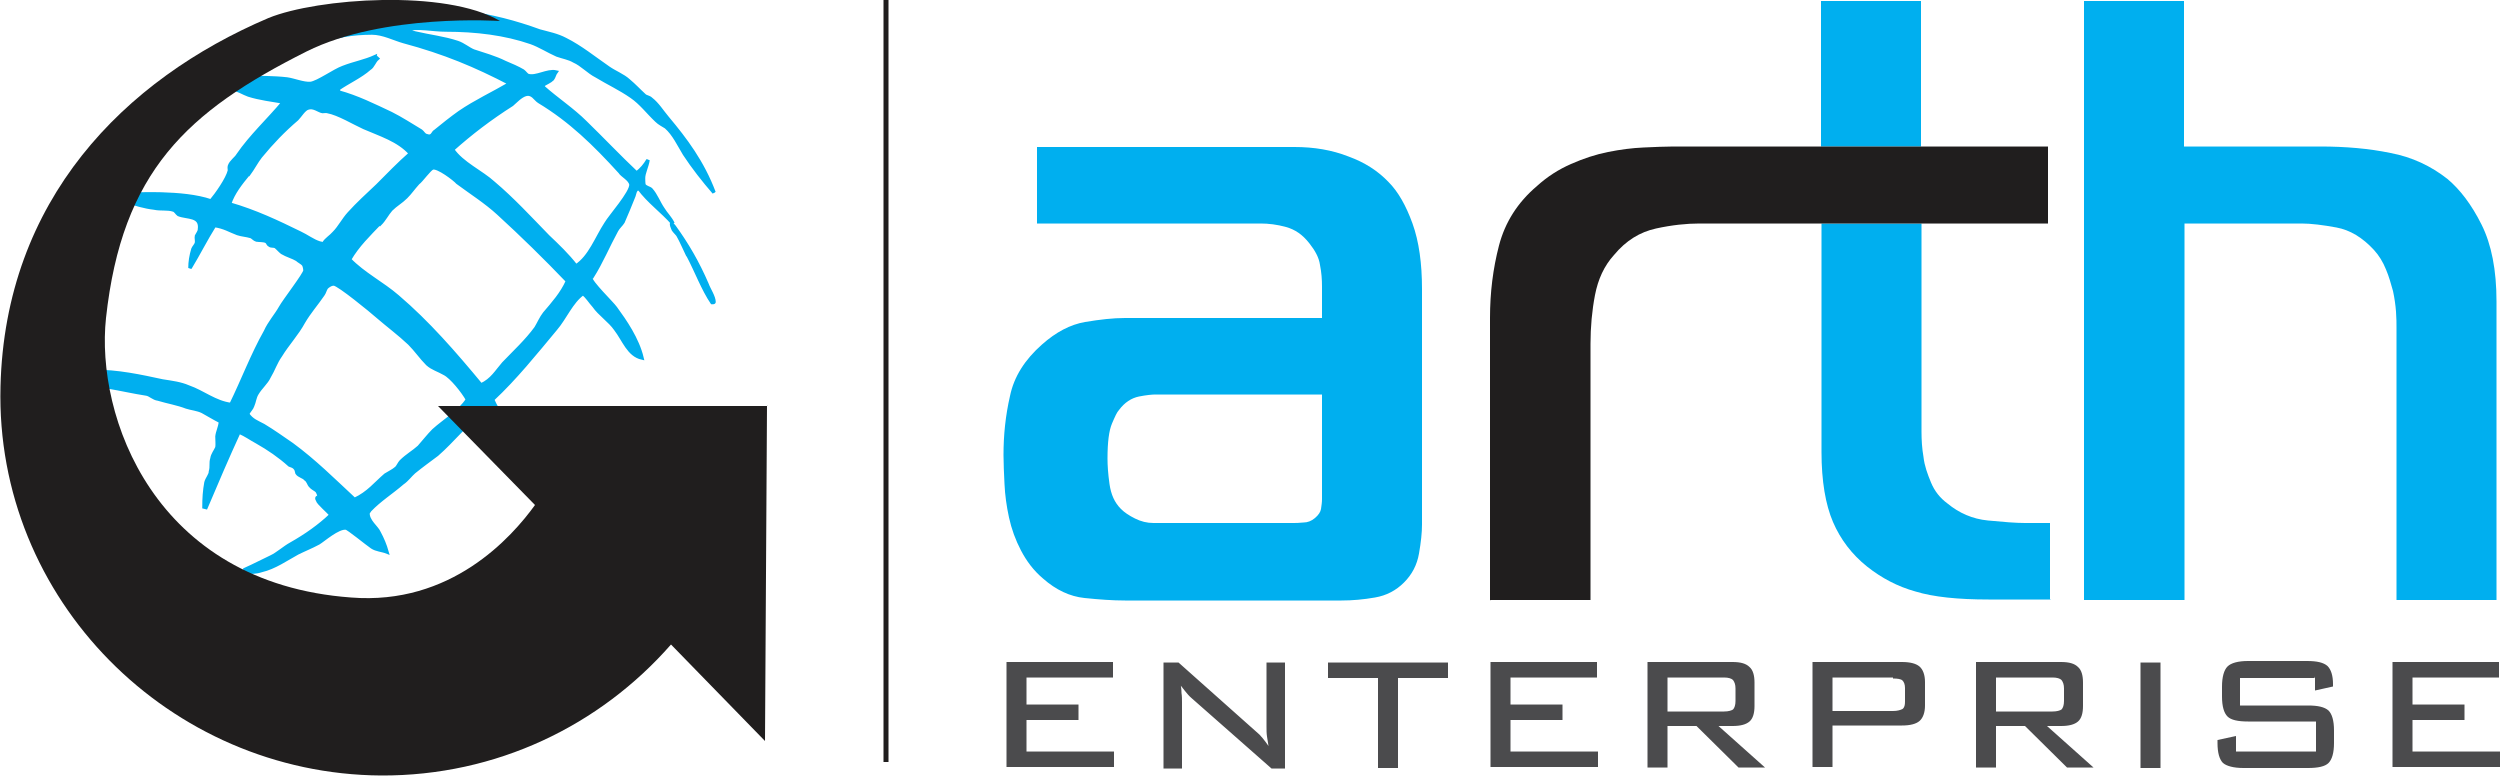
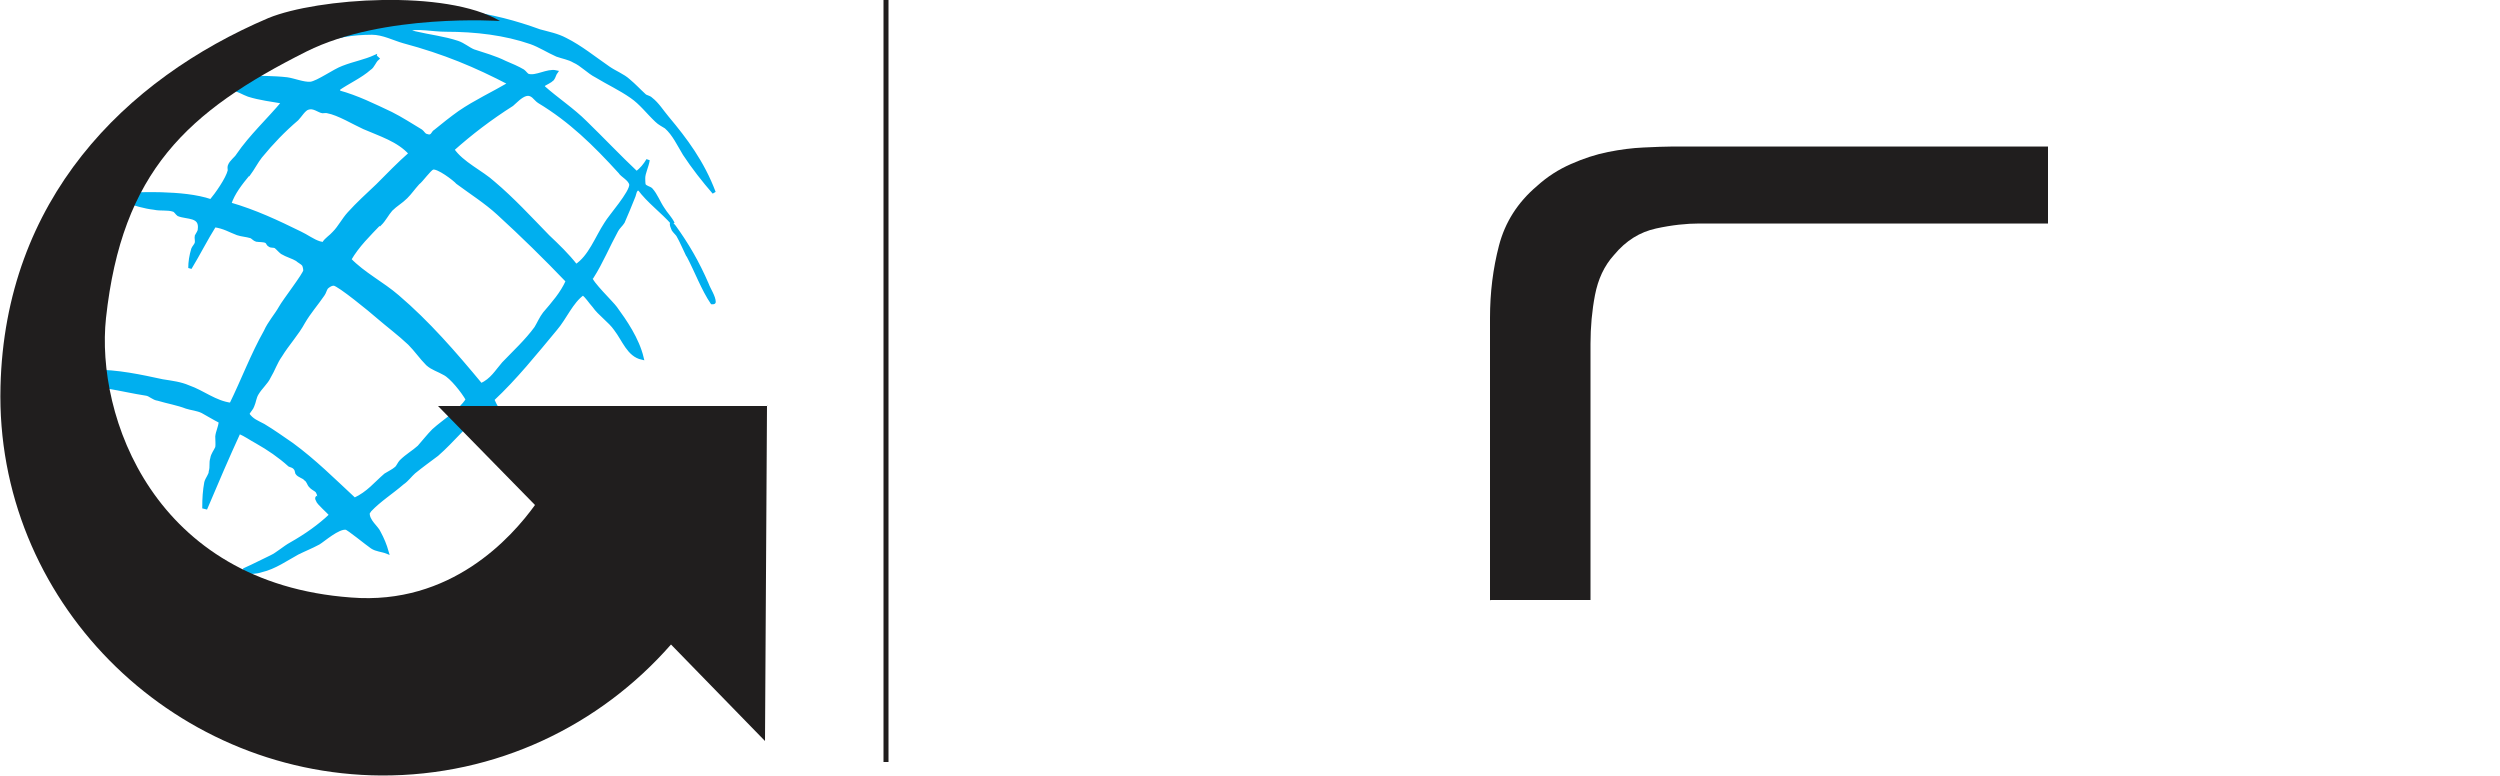
<svg xmlns="http://www.w3.org/2000/svg" xml:space="preserve" width="5in" height="1.552in" version="1.1" style="shape-rendering:geometricPrecision; text-rendering:geometricPrecision; image-rendering:optimizeQuality; fill-rule:evenodd; clip-rule:evenodd" viewBox="0 0 5 1.552">
  <defs>
    <style type="text/css">
   
    .str2 {stroke:#201E1E;stroke-width:0.01;stroke-miterlimit:22.926}
    .str0 {stroke:#00AFEF;stroke-width:0.007;stroke-miterlimit:2.613}
    .str1 {stroke:#00AFEF;stroke-width:0.003;stroke-miterlimit:2.613}
    .fil5 {fill:none}
    .fil2 {fill:none;fill-rule:nonzero}
    .fil1 {fill:#00AFEF}
    .fil3 {fill:#201E1E}
    .fil0 {fill:#4B4B4D;fill-rule:nonzero}
    .fil4 {fill:#00AFEF;fill-rule:nonzero}
    .fil6 {fill:#201E1E;fill-rule:nonzero}
   
  </style>
  </defs>
  <g id="Layer_x0020_1">
    <g id="_2027879367488">
-       <path class="fil0" d="M2.013 1.536l0 -0.212 0.213 0 0 0.031 -0.173 0 0 0.054 0.104 0 0 0.031 -0.104 0 0 0.063 0.175 0 0 0.031 -0.215 0zm0.348 -0.169c0.001,0.006 0.002,0.012 0.002,0.019 0.001,0.006 0.001,0.013 0.001,0.019l0 0.132 -0.037 0 0 -0.212 0.03 0 0.155 0.138c0.005,0.004 0.009,0.008 0.013,0.013 0.004,0.005 0.008,0.01 0.012,0.016 -0.001,-0.006 -0.002,-0.013 -0.003,-0.019 -0.001,-0.006 -0.001,-0.013 -0.001,-0.02l0 -0.128 0.037 0 0 0.212 -0.027 0 -0.159 -0.14c-0.006,-0.005 -0.01,-0.01 -0.014,-0.015 -0.004,-0.005 -0.007,-0.009 -0.011,-0.014zm0.435 -0.011l0 0.18 -0.04 0 0 -0.18 -0.1 0 0 -0.031 0.24 0 0 0.031 -0.101 0zm0.185 0.18l0 -0.212 0.213 0 0 0.031 -0.173 0 0 0.054 0.104 0 0 0.031 -0.104 0 0 0.063 0.175 0 0 0.031 -0.215 0zm0.467 -0.181l-0.113 0 0 0.068 0.113 0c0.009,0 0.015,-0.002 0.018,-0.004 0.003,-0.003 0.005,-0.009 0.005,-0.017l0 -0.025c0,-0.008 -0.002,-0.013 -0.005,-0.017 -0.003,-0.003 -0.009,-0.005 -0.018,-0.005zm-0.153 0.181l0 -0.212 0.17 0c0.016,0 0.027,0.003 0.034,0.01 0.007,0.006 0.01,0.017 0.01,0.031l0 0.047c0,0.014 -0.003,0.025 -0.01,0.031 -0.007,0.006 -0.018,0.009 -0.034,0.009l-0.028 0 0.093 0.083 -0.053 0 -0.084 -0.083 -0.058 0 0 0.083 -0.04 0zm0.491 -0.181l-0.121 0 0 0.067 0.121 0c0.009,0 0.015,-0.002 0.019,-0.004 0.004,-0.003 0.005,-0.008 0.005,-0.015l0 -0.027c0,-0.007 -0.002,-0.012 -0.005,-0.015 -0.003,-0.003 -0.01,-0.004 -0.019,-0.004zm-0.161 0.181l0 -0.212 0.179 0c0.016,0 0.028,0.003 0.035,0.009 0.007,0.006 0.011,0.017 0.011,0.031l0 0.047c0,0.014 -0.004,0.025 -0.011,0.031 -0.007,0.006 -0.019,0.009 -0.035,0.009l-0.139 0 0 0.083 -0.04 0zm0.48 -0.181l-0.113 0 0 0.068 0.113 0c0.009,0 0.015,-0.002 0.018,-0.004 0.003,-0.003 0.005,-0.009 0.005,-0.017l0 -0.025c0,-0.008 -0.002,-0.013 -0.005,-0.017 -0.003,-0.003 -0.009,-0.005 -0.018,-0.005zm-0.153 0.181l0 -0.212 0.17 0c0.016,0 0.027,0.003 0.034,0.01 0.007,0.006 0.01,0.017 0.01,0.031l0 0.047c0,0.014 -0.003,0.025 -0.01,0.031 -0.007,0.006 -0.018,0.009 -0.034,0.009l-0.028 0 0.093 0.083 -0.053 0 -0.084 -0.083 -0.058 0 0 0.083 -0.04 0zm0.369 0l-0.04 0 0 -0.211 0.04 0 0 0.211zm0.308 -0.18l-0.149 0 0 0.055 0.136 0c0.02,0 0.033,0.003 0.041,0.01 0.007,0.007 0.011,0.02 0.011,0.04l0 0.025c0,0.02 -0.004,0.033 -0.011,0.04 -0.007,0.007 -0.021,0.01 -0.041,0.01l-0.129 0c-0.02,0 -0.034,-0.004 -0.041,-0.01 -0.007,-0.007 -0.011,-0.02 -0.011,-0.04l0 -0.006 0.037 -0.008 0 0.031 0.16 0 0 -0.06 -0.136 0c-0.02,0 -0.034,-0.003 -0.041,-0.01 -0.007,-0.007 -0.011,-0.02 -0.011,-0.04l0 -0.02c0,-0.019 0.004,-0.033 0.011,-0.04 0.007,-0.007 0.021,-0.011 0.041,-0.011l0.118 0c0.02,0 0.033,0.003 0.041,0.01 0.007,0.007 0.011,0.019 0.011,0.036l0 0.005 -0.036 0.008 0 -0.028zm0.156 0.18l0 -0.212 0.213 0 0 0.031 -0.173 0 0 0.054 0.104 0 0 0.031 -0.104 0 0 0.063 0.175 0 0 0.031 -0.215 0z" />
      <g>
        <path class="fil1 str0" d="M0.528 0.076c-0.098,0.041 -0.174,0.103 -0.239,0.168 -0.007,0.007 -0.013,0.016 -0.019,0.023 -0.013,0.013 -0.027,0.023 -0.039,0.036 -0.011,0.012 -0.017,0.026 -0.027,0.038 -0.026,0.03 -0.049,0.064 -0.066,0.101 -0.001,0.006 0,0.01 -0.003,0.016 -0.001,0.003 -0.006,0.007 -0.007,0.01 -0.003,0.007 0,0.013 -0.003,0.02 -0.003,0.009 -0.01,0.019 -0.011,0.028 -0.001,0.007 0,0.012 -0.001,0.017 -0.003,0.017 -0.013,0.038 -0.017,0.055 -0.004,0.016 -0.001,0.028 -0.001,0.046 0,0.006 -0.004,0.014 -0.006,0.019 0,0.013 0.003,0.022 0.003,0.035 0,0.004 -0.003,0.009 0,0.016 0.001,0.006 0.013,0.007 0.007,0.001 0.022,-0.051 0.037,-0.106 0.059,-0.158 0.014,-0.038 0.036,-0.071 0.053,-0.106 0.006,-0.012 0.011,-0.042 0.032,-0.042 0.001,0 0.007,0.003 0.01,0.003 0.016,0.006 0.037,0.012 0.055,0.014 0.014,0.003 0.027,0 0.039,0.004 0.004,0.001 0.007,0.007 0.01,0.009 0.017,0.007 0.046,0.001 0.042,0.03 0,0.004 -0.004,0.009 -0.006,0.013 -0.001,0.004 0.001,0.009 0,0.014 -0.001,0.004 -0.006,0.009 -0.007,0.012 -0.004,0.013 -0.006,0.026 -0.006,0.038 0.017,-0.028 0.032,-0.058 0.049,-0.085 0.02,0.003 0.03,0.01 0.046,0.016 0.009,0.003 0.017,0.003 0.027,0.006 0.003,0.001 0.007,0.006 0.011,0.007 0.006,0.001 0.014,0 0.02,0.003 0.001,-0 0.004,0.007 0.006,0.007 0.003,0.003 0.007,0.001 0.012,0.003 0.004,0.003 0.009,0.009 0.013,0.012 0.01,0.006 0.022,0.009 0.03,0.014 0.003,0.003 0.011,0.007 0.013,0.01 0.001,0.001 0.003,0.007 0.003,0.012 0,0.007 -0.042,0.061 -0.049,0.074 -0.009,0.016 -0.022,0.03 -0.03,0.048 -0.026,0.046 -0.045,0.097 -0.069,0.146 -0.032,-0.004 -0.056,-0.025 -0.085,-0.035 -0.016,-0.007 -0.033,-0.009 -0.052,-0.012 -0.042,-0.009 -0.091,-0.02 -0.139,-0.019 0,0 -0.004,0 -0.006,0 -0.006,0.001 -0.02,0.003 -0.027,0.006 -0.001,0.001 -0.007,0.009 -0.01,0.012 0,0 0.001,0.004 0.001,0.004 0.026,0.003 0.049,0.004 0.073,0.009 0.024,0.004 0.05,0.01 0.076,0.014 0.007,0.001 0.014,0.009 0.023,0.01 0.02,0.006 0.039,0.009 0.057,0.016 0.009,0.003 0.022,0.004 0.032,0.009 0.011,0.006 0.024,0.014 0.036,0.02 -0.001,0.012 -0.006,0.02 -0.007,0.03 0,0.009 0.001,0.015 0,0.022 -0.003,0.007 -0.009,0.014 -0.01,0.022 -0.003,0.009 0,0.016 -0.003,0.026 0,0.007 -0.007,0.014 -0.009,0.022 -0.003,0.016 -0.004,0.032 -0.004,0.049l0.004 0.001c0.022,-0.052 0.043,-0.101 0.066,-0.151 0.014,0.006 0.023,0.013 0.036,0.02 0.023,0.013 0.045,0.028 0.065,0.046 0.003,0.001 0.009,0.003 0.011,0.006 0.003,0.003 0.003,0.007 0.004,0.01 0.004,0.006 0.013,0.007 0.017,0.012 0.006,0.004 0.006,0.01 0.01,0.014 0.003,0.004 0.01,0.007 0.013,0.01 0.004,0.006 0.007,0.019 0.004,0.012 0,0.001 -0.007,-0.001 -0.003,0.006 0.001,0.006 0.022,0.023 0.027,0.03 -0.023,0.022 -0.05,0.041 -0.08,0.058 -0.013,0.007 -0.027,0.02 -0.04,0.026 -0.019,0.009 -0.032,0.016 -0.052,0.025l0.001 0.006c0.011,-0.001 0.02,0 0.032,-0.004 0.026,-0.006 0.05,-0.023 0.072,-0.035 0.014,-0.007 0.027,-0.012 0.042,-0.02 0.01,-0.006 0.039,-0.032 0.055,-0.03 0.004,0 0.043,0.032 0.052,0.038 0.009,0.006 0.02,0.006 0.03,0.01 -0.004,-0.014 -0.009,-0.026 -0.016,-0.039 -0.004,-0.01 -0.023,-0.023 -0.022,-0.039 0,-0.001 0.003,-0.004 0.004,-0.006 0.019,-0.02 0.043,-0.035 0.065,-0.054 0.009,-0.006 0.016,-0.016 0.023,-0.022 0.016,-0.013 0.03,-0.023 0.046,-0.035 0.032,-0.028 0.057,-0.061 0.092,-0.088 0.019,0.019 0.032,0.036 0.055,0.048 -0.01,-0.028 -0.024,-0.043 -0.036,-0.07 0.046,-0.043 0.086,-0.093 0.126,-0.141 0.019,-0.022 0.032,-0.055 0.055,-0.071 0.009,0.007 0.013,0.015 0.022,0.025 0.011,0.016 0.032,0.03 0.043,0.046 0.017,0.022 0.026,0.052 0.053,0.058 -0.009,-0.038 -0.034,-0.074 -0.053,-0.1 -0.007,-0.01 -0.05,-0.051 -0.05,-0.061l0.003 -0.001c0.019,-0.03 0.032,-0.062 0.049,-0.093 0.003,-0.006 0.01,-0.012 0.013,-0.017 0.007,-0.016 0.014,-0.033 0.02,-0.048 0.003,-0.006 0.003,-0.012 0.006,-0.016 0.001,-0.003 0.004,-0.001 0.006,-0.003 0.019,0.026 0.046,0.045 0.068,0.07 -0.006,-0.012 -0.014,-0.019 -0.02,-0.029 -0.009,-0.013 -0.014,-0.028 -0.024,-0.039 -0.003,-0.003 -0.011,-0.004 -0.014,-0.009 -0.001,-0.003 -0.001,-0.012 -0.001,-0.014 0,-0.01 0.007,-0.023 0.009,-0.036 -0.006,0.01 -0.013,0.019 -0.023,0.026 -0.034,-0.032 -0.068,-0.068 -0.102,-0.101 -0.026,-0.026 -0.057,-0.046 -0.085,-0.071 0.001,0 0,-0.003 0,-0.004 0.006,-0.004 0.014,-0.007 0.019,-0.012 0.003,-0.004 0.004,-0.01 0.007,-0.014 -0.017,-0.004 -0.04,0.012 -0.056,0.007 -0.003,-0.001 -0.007,-0.007 -0.01,-0.009 -0.01,-0.006 -0.024,-0.012 -0.036,-0.017 -0.02,-0.01 -0.042,-0.016 -0.063,-0.023 -0.01,-0.004 -0.02,-0.013 -0.032,-0.017 -0.027,-0.009 -0.055,-0.012 -0.085,-0.019 -0.006,-0.001 -0.016,-0.007 -0.023,-0.007 0.034,-0.006 0.057,0.001 0.085,0.001 0.06,-0 0.118,0.007 0.17,0.025 0.017,0.006 0.034,0.017 0.052,0.025 0.011,0.004 0.024,0.006 0.034,0.012 0.016,0.007 0.029,0.022 0.045,0.03 0.023,0.014 0.047,0.025 0.07,0.041 0.019,0.013 0.033,0.032 0.05,0.048 0.006,0.006 0.013,0.009 0.019,0.013 0.016,0.014 0.026,0.036 0.037,0.054 0.017,0.026 0.039,0.054 0.059,0.077 -0.023,-0.061 -0.057,-0.106 -0.093,-0.149 -0.011,-0.013 -0.02,-0.028 -0.033,-0.038 -0.004,-0.004 -0.01,-0.004 -0.013,-0.007 -0.011,-0.01 -0.02,-0.02 -0.032,-0.03 -0.011,-0.01 -0.027,-0.016 -0.04,-0.025 -0.029,-0.02 -0.056,-0.042 -0.086,-0.057 -0.017,-0.009 -0.034,-0.012 -0.052,-0.017 -0.096,-0.035 -0.194,-0.051 -0.325,-0.038 -0.08,0.007 -0.158,0.025 -0.223,0.052zm0.624 0.456c-0.017,-0.022 -0.037,-0.041 -0.056,-0.059 -0.037,-0.038 -0.07,-0.074 -0.109,-0.107 -0.024,-0.022 -0.063,-0.039 -0.082,-0.067 0.037,-0.033 0.075,-0.062 0.119,-0.09 0.007,-0.006 0.017,-0.017 0.027,-0.02 0.014,-0.004 0.019,0.009 0.027,0.014 0.063,0.038 0.111,0.085 0.162,0.141 0.004,0.007 0.02,0.014 0.022,0.025 0.001,0.016 -0.042,0.064 -0.05,0.078 -0.019,0.029 -0.032,0.067 -0.06,0.085zm-0.484 0.036c0.009,0 0.076,0.055 0.086,0.064 0.022,0.019 0.045,0.036 0.065,0.055 0.013,0.013 0.023,0.028 0.036,0.041 0.01,0.009 0.022,0.012 0.034,0.019 0.014,0.007 0.037,0.036 0.046,0.052 -0.016,0.025 -0.046,0.042 -0.068,0.062 -0.01,0.01 -0.02,0.023 -0.029,0.033 -0.011,0.01 -0.024,0.017 -0.036,0.029 -0.003,0.003 -0.006,0.01 -0.009,0.013 -0.007,0.006 -0.014,0.009 -0.022,0.014 -0.02,0.017 -0.034,0.036 -0.062,0.049 -0.042,-0.039 -0.08,-0.077 -0.125,-0.11 -0.019,-0.013 -0.037,-0.026 -0.057,-0.038 -0.013,-0.007 -0.023,-0.01 -0.032,-0.023 0.003,-0.006 0.009,-0.012 0.01,-0.016 0.004,-0.009 0.004,-0.017 0.009,-0.025 0.007,-0.012 0.019,-0.022 0.024,-0.033 0.009,-0.015 0.013,-0.029 0.023,-0.043 0.014,-0.023 0.033,-0.043 0.046,-0.067 0.011,-0.019 0.026,-0.036 0.039,-0.055 0.003,-0.004 0.004,-0.01 0.007,-0.014 0.003,-0.003 0.009,-0.007 0.013,-0.007zm0.092 -0.12c0.009,-0.009 0.014,-0.02 0.022,-0.029 0.01,-0.01 0.02,-0.015 0.03,-0.025 0.009,-0.009 0.014,-0.017 0.024,-0.028 0.006,-0.004 0.023,-0.028 0.029,-0.03 0.01,-0.004 0.045,0.023 0.05,0.029 0.027,0.02 0.057,0.039 0.082,0.062 0.047,0.043 0.093,0.088 0.138,0.135 -0.011,0.025 -0.029,0.045 -0.046,0.065 -0.007,0.009 -0.011,0.019 -0.017,0.029 -0.019,0.026 -0.043,0.048 -0.065,0.071 -0.014,0.016 -0.023,0.033 -0.045,0.043 -0.053,-0.064 -0.106,-0.125 -0.167,-0.177 -0.03,-0.026 -0.068,-0.045 -0.096,-0.074 0.016,-0.028 0.04,-0.051 0.06,-0.072zm-0.263 -0.099c0.009,-0.012 0.016,-0.026 0.024,-0.036 0.023,-0.028 0.046,-0.052 0.073,-0.075 0.006,-0.006 0.014,-0.02 0.022,-0.022 0.011,-0.004 0.022,0.006 0.029,0.007 0.004,0 0.007,-0.001 0.01,0 0.022,0.004 0.053,0.023 0.073,0.032 0.032,0.014 0.069,0.025 0.093,0.052 -0.023,0.02 -0.045,0.043 -0.066,0.064 -0.02,0.019 -0.039,0.036 -0.057,0.056 -0.011,0.012 -0.019,0.028 -0.03,0.039 -0.006,0.007 -0.016,0.013 -0.02,0.02 -0.001,0.003 -0.007,0 -0.009,0 -0.013,-0.004 -0.026,-0.014 -0.039,-0.02 -0.045,-0.022 -0.089,-0.043 -0.141,-0.058 0.007,-0.022 0.023,-0.042 0.037,-0.059zm-0.032 -0.171c0.009,0 0.023,0.009 0.032,0.012 0.022,0.007 0.047,0.01 0.07,0.014 -0.03,0.036 -0.065,0.068 -0.091,0.106 -0.004,0.007 -0.014,0.013 -0.017,0.022 -0.001,0.003 0,0.006 0,0.009 -0.004,0.017 -0.026,0.048 -0.037,0.061 -0.029,-0.01 -0.066,-0.013 -0.099,-0.014 -0.024,-0.001 -0.053,0.001 -0.079,-0.001 0.04,-0.071 0.106,-0.125 0.172,-0.177 0.01,-0.009 0.03,-0.032 0.049,-0.03zm0.279 -0.112c0.022,0 0.045,0.012 0.063,0.017 0.082,0.022 0.144,0.048 0.213,0.084 -0.034,0.02 -0.069,0.036 -0.101,0.058 -0.017,0.012 -0.033,0.025 -0.049,0.038 -0.003,0.001 -0.004,0.007 -0.009,0.009 -0.003,0.001 -0.006,0 -0.009,-0.001 -0.004,-0.001 -0.007,-0.007 -0.01,-0.009 -0.02,-0.012 -0.04,-0.025 -0.06,-0.035 -0.034,-0.016 -0.068,-0.033 -0.105,-0.043 0,-0.001 0,-0.006 -0.001,-0.006 0.02,-0.014 0.045,-0.025 0.063,-0.041 0.007,-0.004 0.009,-0.014 0.016,-0.02 -0.001,-0.001 -0.004,-0.003 -0.004,-0.004 -0.022,0.01 -0.042,0.013 -0.065,0.022 -0.017,0.006 -0.05,0.03 -0.065,0.032 -0.014,0.001 -0.033,-0.007 -0.047,-0.009 -0.026,-0.003 -0.059,-0.003 -0.083,-0.003 0.033,-0.023 0.072,-0.039 0.115,-0.057 0.009,-0.003 0.02,-0.01 0.029,-0.013 0.036,-0.013 0.07,-0.019 0.109,-0.019z" />
        <g>
          <path class="fil1" d="M0.528 0.076c-0.098,0.041 -0.174,0.103 -0.239,0.168 -0.007,0.007 -0.013,0.016 -0.019,0.023 -0.013,0.013 -0.027,0.023 -0.039,0.036 -0.011,0.012 -0.017,0.026 -0.027,0.038 -0.026,0.03 -0.049,0.064 -0.066,0.101 -0.001,0.006 0,0.01 -0.003,0.016 -0.001,0.003 -0.006,0.007 -0.007,0.01 -0.003,0.007 0,0.013 -0.003,0.02 -0.003,0.009 -0.01,0.019 -0.011,0.028 -0.001,0.007 0,0.012 -0.001,0.017 -0.003,0.017 -0.013,0.038 -0.017,0.055 -0.004,0.016 -0.001,0.028 -0.001,0.046 0,0.006 -0.004,0.014 -0.006,0.019 0,0.013 0.003,0.022 0.003,0.035 0,0.004 -0.003,0.009 0,0.016 0.001,0.006 0.013,0.007 0.007,0.001 0.022,-0.051 0.037,-0.106 0.059,-0.158 0.014,-0.038 0.036,-0.071 0.053,-0.106 0.006,-0.012 0.011,-0.042 0.032,-0.042 0,0 0.007,0.003 0.01,0.003 0.016,0.006 0.037,0.012 0.055,0.014 0.014,0.003 0.027,0 0.039,0.004 0.004,0.001 0.007,0.007 0.01,0.009 0.017,0.007 0.046,0.001 0.042,0.03 0,0.004 -0.004,0.009 -0.006,0.013 -0.001,0.004 0.001,0.009 0,0.014 -0.001,0.004 -0.006,0.009 -0.007,0.012 -0.004,0.013 -0.006,0.026 -0.006,0.038 0.017,-0.028 0.032,-0.058 0.049,-0.085 0.02,0.003 0.03,0.01 0.046,0.016 0.009,0.003 0.017,0.003 0.027,0.006 0.003,0.001 0.007,0.006 0.011,0.007 0.006,0.001 0.014,0 0.02,0.003 0,0 0.006,0.007 0.006,0.007 0.003,0.003 0.007,0.001 0.012,0.003 0.004,0.003 0.009,0.009 0.013,0.012 0.01,0.006 0.022,0.009 0.03,0.014 0.003,0.003 0.011,0.007 0.013,0.01 0.001,0.001 0.003,0.007 0.003,0.012 0,0.007 -0.042,0.061 -0.049,0.074 -0.009,0.016 -0.022,0.03 -0.03,0.048 -0.026,0.046 -0.045,0.097 -0.069,0.146 -0.032,-0.004 -0.056,-0.025 -0.085,-0.035 -0.016,-0.007 -0.033,-0.009 -0.052,-0.012 -0.042,-0.009 -0.091,-0.02 -0.139,-0.019 0,0 -0.006,0 -0.006,0 -0.006,0.001 -0.02,0.003 -0.027,0.006 -0.001,0.001 -0.007,0.009 -0.01,0.012 0,0 0.001,0.004 0.001,0.004 0.026,0.003 0.049,0.004 0.073,0.009 0.024,0.004 0.05,0.01 0.076,0.014 0.007,0.001 0.014,0.009 0.023,0.01 0.02,0.006 0.039,0.009 0.057,0.016 0.009,0.003 0.022,0.004 0.032,0.009 0.011,0.006 0.024,0.014 0.036,0.02 -0.001,0.012 -0.006,0.02 -0.007,0.03 0,0.009 0.001,0.015 0,0.022 -0.003,0.007 -0.009,0.014 -0.01,0.022 -0.003,0.009 0,0.016 -0.003,0.026 0,0.007 -0.007,0.014 -0.009,0.022 -0.003,0.016 -0.004,0.032 -0.004,0.049l0.004 0.001c0.022,-0.052 0.043,-0.101 0.066,-0.151 0.014,0.006 0.023,0.013 0.036,0.02 0.023,0.013 0.045,0.028 0.065,0.046 0.003,0.001 0.009,0.003 0.011,0.006 0.003,0.003 0.003,0.007 0.004,0.01 0.004,0.006 0.013,0.007 0.017,0.012 0.006,0.004 0.006,0.01 0.01,0.014 0.003,0.004 0.01,0.007 0.013,0.01 0.004,0.006 0.007,0.019 0.004,0.012 0,0 -0.007,-0.001 -0.003,0.006 0.001,0.006 0.022,0.023 0.027,0.03 -0.023,0.022 -0.05,0.041 -0.08,0.058 -0.013,0.007 -0.027,0.02 -0.04,0.026 -0.019,0.009 -0.032,0.016 -0.052,0.025l0.001 0.006c0.011,-0.001 0.02,0 0.032,-0.004 0.026,-0.006 0.05,-0.023 0.072,-0.035 0.014,-0.007 0.027,-0.012 0.042,-0.02 0.01,-0.006 0.039,-0.032 0.055,-0.03 0.004,0 0.043,0.032 0.052,0.038 0.009,0.006 0.02,0.006 0.03,0.01 -0.004,-0.014 -0.009,-0.026 -0.016,-0.039 -0.004,-0.01 -0.023,-0.023 -0.022,-0.039 0,0 0.003,-0.004 0.004,-0.006 0.019,-0.02 0.043,-0.035 0.065,-0.054 0.009,-0.006 0.016,-0.016 0.023,-0.022 0.016,-0.013 0.03,-0.023 0.046,-0.035 0.032,-0.028 0.057,-0.061 0.092,-0.088 0.019,0.019 0.032,0.036 0.055,0.048 -0.01,-0.028 -0.024,-0.043 -0.036,-0.07 0.046,-0.043 0.086,-0.093 0.126,-0.141 0.019,-0.022 0.032,-0.055 0.055,-0.071 0.009,0.007 0.013,0.015 0.022,0.025 0.011,0.016 0.032,0.03 0.043,0.046 0.017,0.022 0.026,0.052 0.053,0.058 -0.009,-0.038 -0.034,-0.074 -0.053,-0.1 -0.007,-0.01 -0.05,-0.051 -0.05,-0.061l0.003 -0.001c0.019,-0.03 0.032,-0.062 0.049,-0.093 0.003,-0.006 0.01,-0.012 0.013,-0.017 0.007,-0.016 0.014,-0.033 0.02,-0.048 0.003,-0.006 0.003,-0.012 0.006,-0.016 0.001,-0.003 0.004,-0.001 0.006,-0.003 0.019,0.026 0.046,0.045 0.068,0.07 -0.006,-0.012 -0.014,-0.019 -0.02,-0.029 -0.009,-0.013 -0.014,-0.028 -0.024,-0.039 -0.003,-0.003 -0.011,-0.004 -0.014,-0.009 -0.001,-0.003 -0.001,-0.012 -0.001,-0.014 0,-0.01 0.007,-0.023 0.009,-0.036 -0.006,0.01 -0.013,0.019 -0.023,0.026 -0.034,-0.032 -0.068,-0.068 -0.102,-0.101 -0.026,-0.026 -0.057,-0.046 -0.085,-0.071 0,0 0,-0.004 0,-0.004 0.006,-0.004 0.014,-0.007 0.019,-0.012 0.003,-0.004 0.004,-0.01 0.007,-0.014 -0.017,-0.004 -0.04,0.012 -0.056,0.007 -0.003,-0.001 -0.007,-0.007 -0.01,-0.009 -0.01,-0.006 -0.024,-0.012 -0.036,-0.017 -0.02,-0.01 -0.042,-0.016 -0.063,-0.023 -0.01,-0.004 -0.02,-0.013 -0.032,-0.017 -0.027,-0.009 -0.055,-0.012 -0.085,-0.019 -0.006,-0.001 -0.016,-0.007 -0.023,-0.007 0.034,-0.006 0.057,0.001 0.085,0.001 0.06,-0 0.118,0.007 0.17,0.025 0.017,0.006 0.034,0.017 0.052,0.025 0.011,0.004 0.024,0.006 0.034,0.012 0.016,0.007 0.029,0.022 0.045,0.03 0.023,0.014 0.047,0.025 0.07,0.041 0.019,0.013 0.033,0.032 0.05,0.048 0.006,0.006 0.013,0.009 0.019,0.013 0.016,0.014 0.026,0.036 0.037,0.054 0.017,0.026 0.039,0.054 0.059,0.077 -0.023,-0.061 -0.057,-0.106 -0.093,-0.149 -0.011,-0.013 -0.02,-0.028 -0.033,-0.038 -0.004,-0.004 -0.01,-0.004 -0.013,-0.007 -0.011,-0.01 -0.02,-0.02 -0.032,-0.03 -0.011,-0.01 -0.027,-0.016 -0.04,-0.025 -0.029,-0.02 -0.056,-0.042 -0.086,-0.057 -0.017,-0.009 -0.034,-0.012 -0.052,-0.017 -0.096,-0.035 -0.194,-0.051 -0.325,-0.038 -0.08,0.007 -0.158,0.025 -0.223,0.052zm0.624 0.456c-0.017,-0.022 -0.037,-0.041 -0.056,-0.059 -0.037,-0.038 -0.07,-0.074 -0.109,-0.107 -0.024,-0.022 -0.063,-0.039 -0.082,-0.067 0.037,-0.033 0.075,-0.062 0.119,-0.09 0.007,-0.006 0.017,-0.017 0.027,-0.02 0.014,-0.004 0.019,0.009 0.027,0.014 0.063,0.038 0.111,0.085 0.162,0.141 0.004,0.007 0.02,0.014 0.022,0.025 0.001,0.016 -0.042,0.064 -0.05,0.078 -0.019,0.029 -0.032,0.067 -0.06,0.085zm-0.484 0.036c0.009,0 0.076,0.055 0.086,0.064 0.022,0.019 0.045,0.036 0.065,0.055 0.013,0.013 0.023,0.028 0.036,0.041 0.01,0.009 0.022,0.012 0.034,0.019 0.014,0.007 0.037,0.036 0.046,0.052 -0.016,0.025 -0.046,0.042 -0.068,0.062 -0.01,0.01 -0.02,0.023 -0.029,0.033 -0.011,0.01 -0.024,0.017 -0.036,0.029 -0.003,0.003 -0.006,0.01 -0.009,0.013 -0.007,0.006 -0.014,0.009 -0.022,0.014 -0.02,0.017 -0.034,0.036 -0.062,0.049 -0.042,-0.039 -0.08,-0.077 -0.125,-0.11 -0.019,-0.013 -0.037,-0.026 -0.057,-0.038 -0.013,-0.007 -0.023,-0.01 -0.032,-0.023 0.003,-0.006 0.009,-0.012 0.01,-0.016 0.004,-0.009 0.004,-0.017 0.009,-0.025 0.007,-0.012 0.019,-0.022 0.024,-0.033 0.009,-0.015 0.013,-0.029 0.023,-0.043 0.014,-0.023 0.033,-0.043 0.046,-0.067 0.011,-0.019 0.026,-0.036 0.039,-0.055 0.003,-0.004 0.004,-0.01 0.007,-0.014 0.003,-0.003 0.009,-0.007 0.013,-0.007zm0.092 -0.12c0.009,-0.009 0.014,-0.02 0.022,-0.029 0.01,-0.01 0.02,-0.015 0.03,-0.025 0.009,-0.009 0.014,-0.017 0.024,-0.028 0.006,-0.004 0.023,-0.028 0.029,-0.03 0.01,-0.004 0.045,0.023 0.05,0.029 0.027,0.02 0.057,0.039 0.082,0.062 0.047,0.043 0.093,0.088 0.138,0.135 -0.011,0.025 -0.029,0.045 -0.046,0.065 -0.007,0.009 -0.011,0.019 -0.017,0.029 -0.019,0.026 -0.043,0.048 -0.065,0.071 -0.014,0.016 -0.023,0.033 -0.045,0.043 -0.053,-0.064 -0.106,-0.125 -0.167,-0.177 -0.03,-0.026 -0.068,-0.045 -0.096,-0.074 0.016,-0.028 0.04,-0.051 0.06,-0.072zm-0.263 -0.099c0.009,-0.012 0.016,-0.026 0.024,-0.036 0.023,-0.028 0.046,-0.052 0.073,-0.075 0.006,-0.006 0.014,-0.02 0.022,-0.022 0.011,-0.004 0.022,0.006 0.029,0.007 0.004,0 0.007,-0.001 0.01,0 0.022,0.004 0.053,0.023 0.073,0.032 0.032,0.014 0.069,0.025 0.093,0.052 -0.023,0.02 -0.045,0.043 -0.066,0.064 -0.02,0.019 -0.039,0.036 -0.057,0.056 -0.011,0.012 -0.019,0.028 -0.03,0.039 -0.006,0.007 -0.016,0.013 -0.02,0.02 -0.001,0.003 -0.009,0 -0.009,0 -0.013,-0.004 -0.026,-0.014 -0.039,-0.02 -0.045,-0.022 -0.089,-0.043 -0.141,-0.058 0.007,-0.022 0.023,-0.042 0.037,-0.059zm-0.032 -0.171c0.009,0 0.023,0.009 0.032,0.012 0.022,0.007 0.047,0.01 0.07,0.014 -0.03,0.036 -0.065,0.068 -0.091,0.106 -0.004,0.007 -0.014,0.013 -0.017,0.022 -0.001,0.003 0,0.006 0,0.009 -0.004,0.017 -0.026,0.048 -0.037,0.061 -0.029,-0.01 -0.066,-0.013 -0.099,-0.014 -0.024,-0.001 -0.053,0.001 -0.079,-0.001 0.04,-0.071 0.106,-0.125 0.172,-0.177 0.01,-0.009 0.03,-0.032 0.049,-0.03zm0.279 -0.112c0.022,0 0.045,0.012 0.063,0.017 0.082,0.022 0.144,0.048 0.213,0.084 -0.034,0.02 -0.069,0.036 -0.101,0.058 -0.017,0.012 -0.033,0.025 -0.049,0.038 -0.003,0.001 -0.004,0.007 -0.009,0.009 -0.003,0.001 -0.006,0 -0.009,-0.001 -0.004,-0.001 -0.007,-0.007 -0.01,-0.009 -0.02,-0.012 -0.04,-0.025 -0.06,-0.035 -0.034,-0.016 -0.068,-0.033 -0.105,-0.043 0,0 -0.001,-0.006 -0.001,-0.006 0.02,-0.014 0.045,-0.025 0.063,-0.041 0.007,-0.004 0.009,-0.014 0.016,-0.02 -0.001,-0.001 -0.004,-0.004 -0.004,-0.004 -0.022,0.01 -0.042,0.013 -0.065,0.022 -0.017,0.006 -0.05,0.03 -0.065,0.032 -0.014,0.001 -0.033,-0.007 -0.047,-0.009 -0.026,-0.003 -0.059,-0.003 -0.083,-0.003 0.033,-0.023 0.072,-0.039 0.115,-0.057 0.009,-0.003 0.02,-0.01 0.029,-0.013 0.036,-0.013 0.07,-0.019 0.109,-0.019z" />
-           <path id="_1" class="fil2 str1" d="M0.528 0.076c-0.098,0.041 -0.174,0.103 -0.239,0.168 -0.007,0.007 -0.013,0.016 -0.019,0.023 -0.013,0.013 -0.027,0.023 -0.039,0.036 -0.011,0.012 -0.017,0.026 -0.027,0.038 -0.026,0.03 -0.049,0.064 -0.066,0.101 -0.001,0.006 0,0.01 -0.003,0.016 -0.001,0.003 -0.006,0.007 -0.007,0.01 -0.003,0.007 0,0.013 -0.003,0.02 -0.003,0.009 -0.01,0.019 -0.011,0.028 -0.001,0.007 0,0.012 -0.001,0.017 -0.003,0.017 -0.013,0.038 -0.017,0.055 -0.004,0.016 -0.001,0.028 -0.001,0.046 0,0.006 -0.004,0.014 -0.006,0.019 0,0.013 0.003,0.022 0.003,0.035 0,0.004 -0.003,0.009 0,0.016 0.001,0.006 0.013,0.007 0.007,0.001 0.022,-0.051 0.037,-0.106 0.059,-0.158 0.014,-0.038 0.036,-0.071 0.053,-0.106 0.006,-0.012 0.011,-0.042 0.032,-0.042 0,0 0.007,0.003 0.01,0.003 0.016,0.006 0.037,0.012 0.055,0.014 0.014,0.003 0.027,0 0.039,0.004 0.004,0.001 0.007,0.007 0.01,0.009 0.017,0.007 0.046,0.001 0.042,0.03 0,0.004 -0.004,0.009 -0.006,0.013 -0.001,0.004 0.001,0.009 0,0.014 -0.001,0.004 -0.006,0.009 -0.007,0.012 -0.004,0.013 -0.006,0.026 -0.006,0.038 0.017,-0.028 0.032,-0.058 0.049,-0.085 0.02,0.003 0.03,0.01 0.046,0.016 0.009,0.003 0.017,0.003 0.027,0.006 0.003,0.001 0.007,0.006 0.011,0.007 0.006,0.001 0.014,0 0.02,0.003 0,0 0.006,0.007 0.006,0.007 0.003,0.003 0.007,0.001 0.012,0.003 0.004,0.003 0.009,0.009 0.013,0.012 0.01,0.006 0.022,0.009 0.03,0.014 0.003,0.003 0.011,0.007 0.013,0.01 0.001,0.001 0.003,0.007 0.003,0.012 0,0.007 -0.042,0.061 -0.049,0.074 -0.009,0.016 -0.022,0.03 -0.03,0.048 -0.026,0.046 -0.045,0.097 -0.069,0.146 -0.032,-0.004 -0.056,-0.025 -0.085,-0.035 -0.016,-0.007 -0.033,-0.009 -0.052,-0.012 -0.042,-0.009 -0.091,-0.02 -0.139,-0.019 0,0 -0.006,0 -0.006,0 -0.006,0.001 -0.02,0.003 -0.027,0.006 -0.001,0.001 -0.007,0.009 -0.01,0.012 0,0 0.001,0.004 0.001,0.004 0.026,0.003 0.049,0.004 0.073,0.009 0.024,0.004 0.05,0.01 0.076,0.014 0.007,0.001 0.014,0.009 0.023,0.01 0.02,0.006 0.039,0.009 0.057,0.016 0.009,0.003 0.022,0.004 0.032,0.009 0.011,0.006 0.024,0.014 0.036,0.02 -0.001,0.012 -0.006,0.02 -0.007,0.03 0,0.009 0.001,0.015 0,0.022 -0.003,0.007 -0.009,0.014 -0.01,0.022 -0.003,0.009 0,0.016 -0.003,0.026 0,0.007 -0.007,0.014 -0.009,0.022 -0.003,0.016 -0.004,0.032 -0.004,0.049l0.004 0.001c0.022,-0.052 0.043,-0.101 0.066,-0.151 0.014,0.006 0.023,0.013 0.036,0.02 0.023,0.013 0.045,0.028 0.065,0.046 0.003,0.001 0.009,0.003 0.011,0.006 0.003,0.003 0.003,0.007 0.004,0.01 0.004,0.006 0.013,0.007 0.017,0.012 0.006,0.004 0.006,0.01 0.01,0.014 0.003,0.004 0.01,0.007 0.013,0.01 0.004,0.006 0.007,0.019 0.004,0.012 0,0 -0.007,-0.001 -0.003,0.006 0.001,0.006 0.022,0.023 0.027,0.03 -0.023,0.022 -0.05,0.041 -0.08,0.058 -0.013,0.007 -0.027,0.02 -0.04,0.026 -0.019,0.009 -0.032,0.016 -0.052,0.025l0.001 0.006c0.011,-0.001 0.02,0 0.032,-0.004 0.026,-0.006 0.05,-0.023 0.072,-0.035 0.014,-0.007 0.027,-0.012 0.042,-0.02 0.01,-0.006 0.039,-0.032 0.055,-0.03 0.004,0 0.043,0.032 0.052,0.038 0.009,0.006 0.02,0.006 0.03,0.01 -0.004,-0.014 -0.009,-0.026 -0.016,-0.039 -0.004,-0.01 -0.023,-0.023 -0.022,-0.039 0,0 0.003,-0.004 0.004,-0.006 0.019,-0.02 0.043,-0.035 0.065,-0.054 0.009,-0.006 0.016,-0.016 0.023,-0.022 0.016,-0.013 0.03,-0.023 0.046,-0.035 0.032,-0.028 0.057,-0.061 0.092,-0.088 0.019,0.019 0.032,0.036 0.055,0.048 -0.01,-0.028 -0.024,-0.043 -0.036,-0.07 0.046,-0.043 0.086,-0.093 0.126,-0.141 0.019,-0.022 0.032,-0.055 0.055,-0.071 0.009,0.007 0.013,0.015 0.022,0.025 0.011,0.016 0.032,0.03 0.043,0.046 0.017,0.022 0.026,0.052 0.053,0.058 -0.009,-0.038 -0.034,-0.074 -0.053,-0.1 -0.007,-0.01 -0.05,-0.051 -0.05,-0.061l0.003 -0.001c0.019,-0.03 0.032,-0.062 0.049,-0.093 0.003,-0.006 0.01,-0.012 0.013,-0.017 0.007,-0.016 0.014,-0.033 0.02,-0.048 0.003,-0.006 0.003,-0.012 0.006,-0.016 0.001,-0.003 0.004,-0.001 0.006,-0.003 0.019,0.026 0.046,0.045 0.068,0.07 -0.006,-0.012 -0.014,-0.019 -0.02,-0.029 -0.009,-0.013 -0.014,-0.028 -0.024,-0.039 -0.003,-0.003 -0.011,-0.004 -0.014,-0.009 -0.001,-0.003 -0.001,-0.012 -0.001,-0.014 0,-0.01 0.007,-0.023 0.009,-0.036 -0.006,0.01 -0.013,0.019 -0.023,0.026 -0.034,-0.032 -0.068,-0.068 -0.102,-0.101 -0.026,-0.026 -0.057,-0.046 -0.085,-0.071 0,0 0,-0.004 0,-0.004 0.006,-0.004 0.014,-0.007 0.019,-0.012 0.003,-0.004 0.004,-0.01 0.007,-0.014 -0.017,-0.004 -0.04,0.012 -0.056,0.007 -0.003,-0.001 -0.007,-0.007 -0.01,-0.009 -0.01,-0.006 -0.024,-0.012 -0.036,-0.017 -0.02,-0.01 -0.042,-0.016 -0.063,-0.023 -0.01,-0.004 -0.02,-0.013 -0.032,-0.017 -0.027,-0.009 -0.055,-0.012 -0.085,-0.019 -0.006,-0.001 -0.016,-0.007 -0.023,-0.007 0.034,-0.006 0.057,0.001 0.085,0.001 0.06,-0 0.118,0.007 0.17,0.025 0.017,0.006 0.034,0.017 0.052,0.025 0.011,0.004 0.024,0.006 0.034,0.012 0.016,0.007 0.029,0.022 0.045,0.03 0.023,0.014 0.047,0.025 0.07,0.041 0.019,0.013 0.033,0.032 0.05,0.048 0.006,0.006 0.013,0.009 0.019,0.013 0.016,0.014 0.026,0.036 0.037,0.054 0.017,0.026 0.039,0.054 0.059,0.077 -0.023,-0.061 -0.057,-0.106 -0.093,-0.149 -0.011,-0.013 -0.02,-0.028 -0.033,-0.038 -0.004,-0.004 -0.01,-0.004 -0.013,-0.007 -0.011,-0.01 -0.02,-0.02 -0.032,-0.03 -0.011,-0.01 -0.027,-0.016 -0.04,-0.025 -0.029,-0.02 -0.056,-0.042 -0.086,-0.057 -0.017,-0.009 -0.034,-0.012 -0.052,-0.017 -0.096,-0.035 -0.194,-0.051 -0.325,-0.038 -0.08,0.007 -0.158,0.025 -0.223,0.052zm0.624 0.456c-0.017,-0.022 -0.037,-0.041 -0.056,-0.059 -0.037,-0.038 -0.07,-0.074 -0.109,-0.107 -0.024,-0.022 -0.063,-0.039 -0.082,-0.067 0.037,-0.033 0.075,-0.062 0.119,-0.09 0.007,-0.006 0.017,-0.017 0.027,-0.02 0.014,-0.004 0.019,0.009 0.027,0.014 0.063,0.038 0.111,0.085 0.162,0.141 0.004,0.007 0.02,0.014 0.022,0.025 0.001,0.016 -0.042,0.064 -0.05,0.078 -0.019,0.029 -0.032,0.067 -0.06,0.085zm-0.484 0.036c0.009,0 0.076,0.055 0.086,0.064 0.022,0.019 0.045,0.036 0.065,0.055 0.013,0.013 0.023,0.028 0.036,0.041 0.01,0.009 0.022,0.012 0.034,0.019 0.014,0.007 0.037,0.036 0.046,0.052 -0.016,0.025 -0.046,0.042 -0.068,0.062 -0.01,0.01 -0.02,0.023 -0.029,0.033 -0.011,0.01 -0.024,0.017 -0.036,0.029 -0.003,0.003 -0.006,0.01 -0.009,0.013 -0.007,0.006 -0.014,0.009 -0.022,0.014 -0.02,0.017 -0.034,0.036 -0.062,0.049 -0.042,-0.039 -0.08,-0.077 -0.125,-0.11 -0.019,-0.013 -0.037,-0.026 -0.057,-0.038 -0.013,-0.007 -0.023,-0.01 -0.032,-0.023 0.003,-0.006 0.009,-0.012 0.01,-0.016 0.004,-0.009 0.004,-0.017 0.009,-0.025 0.007,-0.012 0.019,-0.022 0.024,-0.033 0.009,-0.015 0.013,-0.029 0.023,-0.043 0.014,-0.023 0.033,-0.043 0.046,-0.067 0.011,-0.019 0.026,-0.036 0.039,-0.055 0.003,-0.004 0.004,-0.01 0.007,-0.014 0.003,-0.003 0.009,-0.007 0.013,-0.007zm0.092 -0.12c0.009,-0.009 0.014,-0.02 0.022,-0.029 0.01,-0.01 0.02,-0.015 0.03,-0.025 0.009,-0.009 0.014,-0.017 0.024,-0.028 0.006,-0.004 0.023,-0.028 0.029,-0.03 0.01,-0.004 0.045,0.023 0.05,0.029 0.027,0.02 0.057,0.039 0.082,0.062 0.047,0.043 0.093,0.088 0.138,0.135 -0.011,0.025 -0.029,0.045 -0.046,0.065 -0.007,0.009 -0.011,0.019 -0.017,0.029 -0.019,0.026 -0.043,0.048 -0.065,0.071 -0.014,0.016 -0.023,0.033 -0.045,0.043 -0.053,-0.064 -0.106,-0.125 -0.167,-0.177 -0.03,-0.026 -0.068,-0.045 -0.096,-0.074 0.016,-0.028 0.04,-0.051 0.06,-0.072zm-0.263 -0.099c0.009,-0.012 0.016,-0.026 0.024,-0.036 0.023,-0.028 0.046,-0.052 0.073,-0.075 0.006,-0.006 0.014,-0.02 0.022,-0.022 0.011,-0.004 0.022,0.006 0.029,0.007 0.004,0 0.007,-0.001 0.01,0 0.022,0.004 0.053,0.023 0.073,0.032 0.032,0.014 0.069,0.025 0.093,0.052 -0.023,0.02 -0.045,0.043 -0.066,0.064 -0.02,0.019 -0.039,0.036 -0.057,0.056 -0.011,0.012 -0.019,0.028 -0.03,0.039 -0.006,0.007 -0.016,0.013 -0.02,0.02 -0.001,0.003 -0.009,0 -0.009,0 -0.013,-0.004 -0.026,-0.014 -0.039,-0.02 -0.045,-0.022 -0.089,-0.043 -0.141,-0.058 0.007,-0.022 0.023,-0.042 0.037,-0.059zm-0.032 -0.171c0.009,0 0.023,0.009 0.032,0.012 0.022,0.007 0.047,0.01 0.07,0.014 -0.03,0.036 -0.065,0.068 -0.091,0.106 -0.004,0.007 -0.014,0.013 -0.017,0.022 -0.001,0.003 0,0.006 0,0.009 -0.004,0.017 -0.026,0.048 -0.037,0.061 -0.029,-0.01 -0.066,-0.013 -0.099,-0.014 -0.024,-0.001 -0.053,0.001 -0.079,-0.001 0.04,-0.071 0.106,-0.125 0.172,-0.177 0.01,-0.009 0.03,-0.032 0.049,-0.03zm0.279 -0.112c0.022,0 0.045,0.012 0.063,0.017 0.082,0.022 0.144,0.048 0.213,0.084 -0.034,0.02 -0.069,0.036 -0.101,0.058 -0.017,0.012 -0.033,0.025 -0.049,0.038 -0.003,0.001 -0.004,0.007 -0.009,0.009 -0.003,0.001 -0.006,0 -0.009,-0.001 -0.004,-0.001 -0.007,-0.007 -0.01,-0.009 -0.02,-0.012 -0.04,-0.025 -0.06,-0.035 -0.034,-0.016 -0.068,-0.033 -0.105,-0.043 0,0 -0.001,-0.006 -0.001,-0.006 0.02,-0.014 0.045,-0.025 0.063,-0.041 0.007,-0.004 0.009,-0.014 0.016,-0.02 -0.001,-0.001 -0.004,-0.004 -0.004,-0.004 -0.022,0.01 -0.042,0.013 -0.065,0.022 -0.017,0.006 -0.05,0.03 -0.065,0.032 -0.014,0.001 -0.033,-0.007 -0.047,-0.009 -0.026,-0.003 -0.059,-0.003 -0.083,-0.003 0.033,-0.023 0.072,-0.039 0.115,-0.057 0.009,-0.003 0.02,-0.01 0.029,-0.013 0.036,-0.013 0.07,-0.019 0.109,-0.019z" />
        </g>
        <g>
          <path class="fil1" d="M1.374 0.512c-0.006,-0.012 -0.013,-0.029 -0.02,-0.041 -0.003,-0.004 -0.009,-0.009 -0.01,-0.013 -0.007,-0.016 0,-0.014 0.006,-0.006 0.026,0.036 0.047,0.072 0.066,0.116 0.003,0.009 0.014,0.025 0.014,0.036 0,0.004 -0.007,0.003 -0.007,0.003 -0.019,-0.028 -0.032,-0.064 -0.049,-0.096z" />
          <path id="_1_0" class="fil2 str1" d="M1.374 0.512c-0.006,-0.012 -0.013,-0.029 -0.02,-0.041 -0.003,-0.004 -0.009,-0.009 -0.01,-0.013 -0.007,-0.016 0,-0.014 0.006,-0.006 0.026,0.036 0.047,0.072 0.066,0.116 0.003,0.009 0.014,0.025 0.014,0.036 0,0.004 -0.007,0.003 -0.007,0.003 -0.019,-0.028 -0.032,-0.064 -0.049,-0.096z" />
        </g>
      </g>
      <path class="fil3" d="M1.535 0.812l-0.659 0 0.194 0.198c-0.047,0.065 -0.168,0.201 -0.368,0.185 -0.395,-0.029 -0.511,-0.364 -0.49,-0.559 0.032,-0.293 0.162,-0.413 0.401,-0.533 0.154,-0.077 0.387,-0.061 0.387,-0.061 -0.108,-0.064 -0.365,-0.046 -0.463,-0.006 -0.289,0.123 -0.527,0.364 -0.536,0.737 -0.011,0.426 0.338,0.775 0.761,0.778 0.231,0.001 0.438,-0.1 0.58,-0.262l0.188 0.193 0.004 -0.671z" />
      <g>
-         <path class="fil4" d="M2.074 0.293l0 0.154 0.447 0c0.016,0 0.033,0.002 0.051,0.007 0.018,0.005 0.033,0.015 0.047,0.033 0.011,0.014 0.019,0.028 0.021,0.043 0.003,0.015 0.004,0.029 0.004,0.043l0 0.063 -0.394 0c-0.024,0 -0.05,0.003 -0.08,0.008 -0.029,0.005 -0.058,0.02 -0.086,0.045 -0.034,0.03 -0.056,0.064 -0.064,0.103 -0.009,0.039 -0.013,0.078 -0.013,0.118 0,0.017 0.001,0.037 0.002,0.058 0.001,0.022 0.004,0.044 0.009,0.067 0.005,0.023 0.013,0.045 0.024,0.066 0.011,0.021 0.025,0.04 0.044,0.056 0.026,0.023 0.054,0.036 0.083,0.039 0.029,0.003 0.056,0.005 0.081,0.005l0.433 0c0.022,0 0.044,-0.002 0.067,-0.006 0.023,-0.004 0.042,-0.014 0.058,-0.03 0.016,-0.016 0.026,-0.035 0.03,-0.058 0.004,-0.023 0.006,-0.042 0.006,-0.058l0 -0.471c0,-0.051 -0.006,-0.095 -0.019,-0.131 -0.013,-0.036 -0.029,-0.064 -0.048,-0.083 -0.021,-0.022 -0.047,-0.039 -0.08,-0.051 -0.033,-0.013 -0.069,-0.019 -0.108,-0.019l-0.515 0zm0.57 0.496l0 0.209c0,0.007 -0.001,0.013 -0.002,0.02 -0.001,0.006 -0.005,0.012 -0.012,0.018 -0.007,0.006 -0.015,0.009 -0.023,0.009 -0.009,0.001 -0.016,0.001 -0.021,0.001l-0.279 0c-0.013,0 -0.025,-0.003 -0.037,-0.009 -0.012,-0.006 -0.021,-0.012 -0.028,-0.019 -0.013,-0.013 -0.02,-0.029 -0.023,-0.05 -0.003,-0.021 -0.004,-0.038 -0.004,-0.051 0,-0.033 0.003,-0.056 0.009,-0.07 0.006,-0.014 0.01,-0.023 0.014,-0.027 0.011,-0.015 0.025,-0.024 0.04,-0.027 0.015,-0.003 0.027,-0.004 0.033,-0.004l0.334 0z" />
-         <path class="fil4" d="M4.1 1.2l0 -0.154 -0.05 0c-0.018,0 -0.043,-0.002 -0.074,-0.005 -0.031,-0.003 -0.058,-0.015 -0.081,-0.034 -0.015,-0.011 -0.026,-0.025 -0.033,-0.042 -0.007,-0.017 -0.013,-0.033 -0.015,-0.051 -0.003,-0.017 -0.004,-0.034 -0.004,-0.051 0,-0.018 0,-0.035 0,-0.051l0 -0.365 -0.2 0 0 0.457c0,0.058 0.008,0.105 0.023,0.14 0.015,0.035 0.038,0.065 0.068,0.089 0.029,0.023 0.061,0.04 0.097,0.05 0.036,0.011 0.085,0.016 0.146,0.016l0.125 0zm-0.258 -0.907l0 -0.291 -0.2 0 0 0.291 0.2 0z" />
-         <path class="fil4" d="M4.169 1.2l0.2 0 0 -0.753 0.234 0c0.019,0 0.043,0.003 0.07,0.008 0.027,0.005 0.052,0.02 0.075,0.045 0.01,0.011 0.018,0.024 0.024,0.039 0.006,0.014 0.01,0.029 0.014,0.043 0.003,0.014 0.005,0.028 0.006,0.041 0.001,0.013 0.001,0.024 0.001,0.033l0 0.544 0.2 0 0 -0.597c0,-0.063 -0.01,-0.114 -0.03,-0.154 -0.02,-0.04 -0.043,-0.07 -0.068,-0.091 -0.033,-0.026 -0.071,-0.044 -0.114,-0.052 -0.043,-0.009 -0.09,-0.013 -0.141,-0.013l-0.272 0 0 -0.291 -0.2 0 0 1.198z" />
-       </g>
+         </g>
      <line class="fil5 str2" x1="1.772" y1="0" x2="1.772" y2="1.524" />
      <path class="fil6" d="M2.981 1.2l0.2 0 0 -0.512c0,-0.034 0.003,-0.067 0.009,-0.098 0.006,-0.031 0.018,-0.058 0.038,-0.08 0.024,-0.029 0.052,-0.046 0.084,-0.053 0.032,-0.007 0.061,-0.01 0.087,-0.01l0.697 0 0 -0.154 -0.749 0c-0.017,0 -0.037,0.001 -0.06,0.002 -0.023,0.001 -0.046,0.004 -0.071,0.009 -0.025,0.005 -0.049,0.013 -0.074,0.024 -0.025,0.011 -0.047,0.025 -0.068,0.044 -0.039,0.033 -0.064,0.073 -0.076,0.119 -0.012,0.046 -0.018,0.094 -0.018,0.145l0 0.565z" />
    </g>
  </g>
</svg>